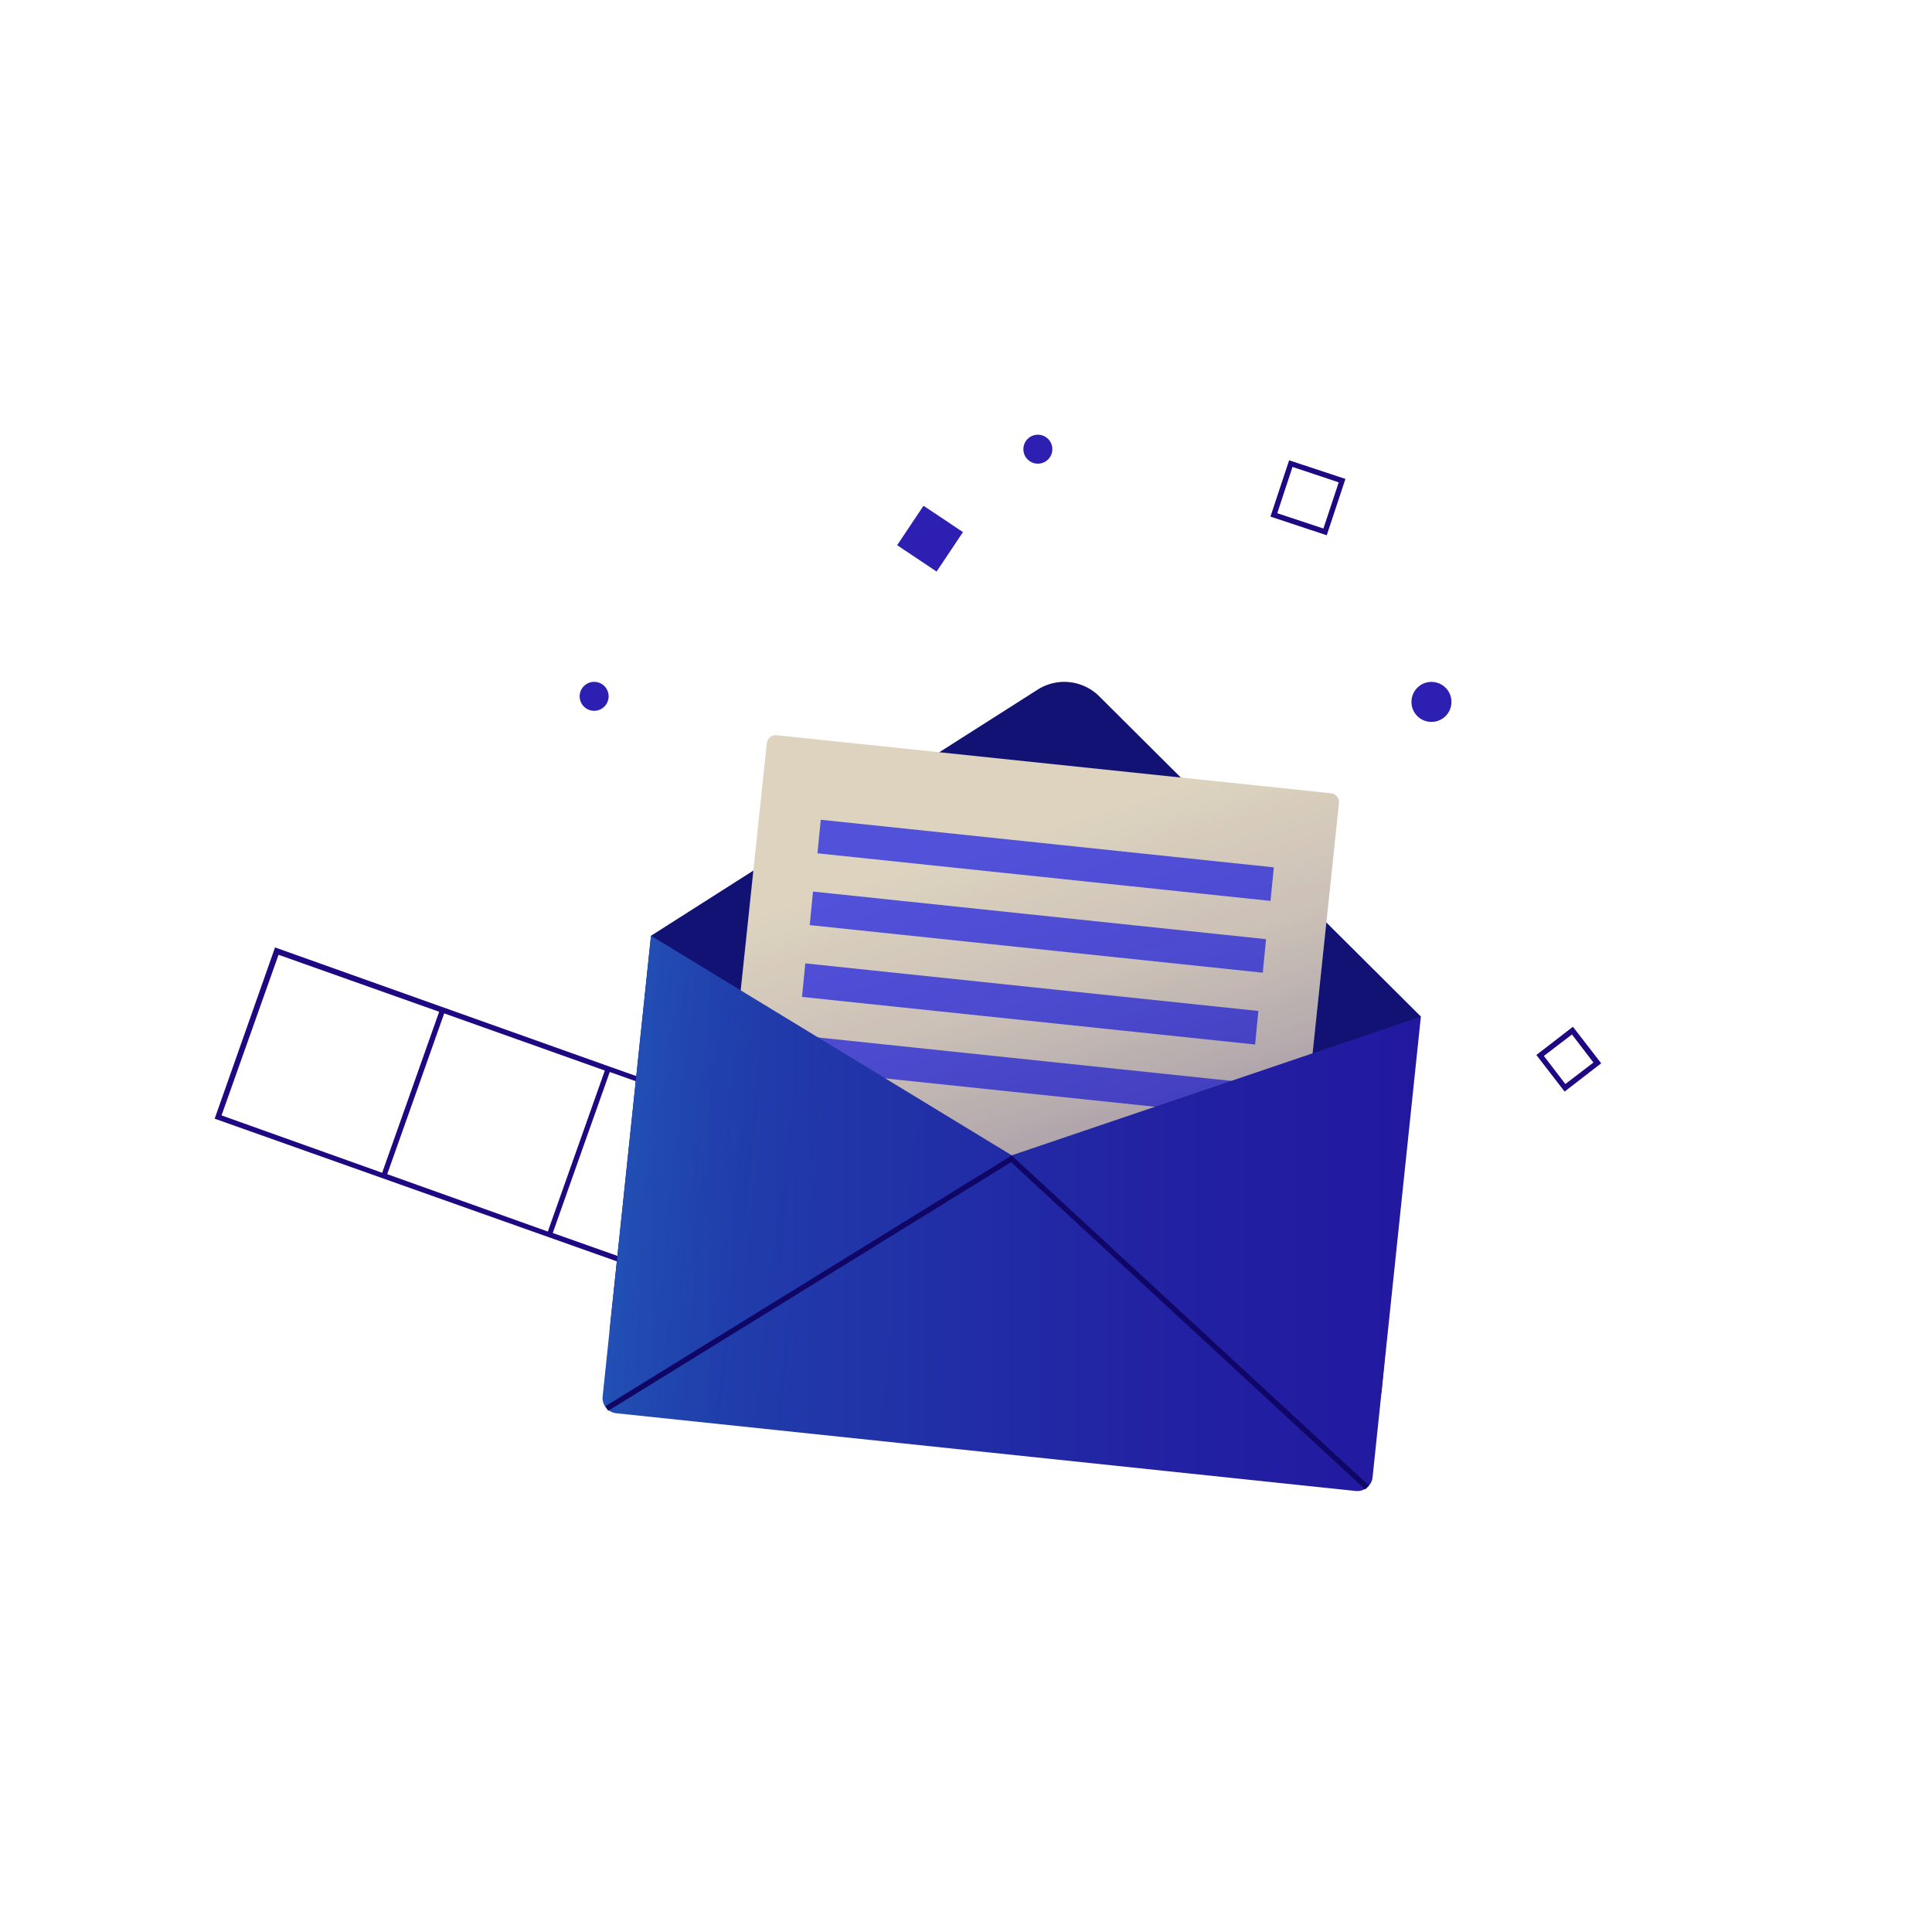
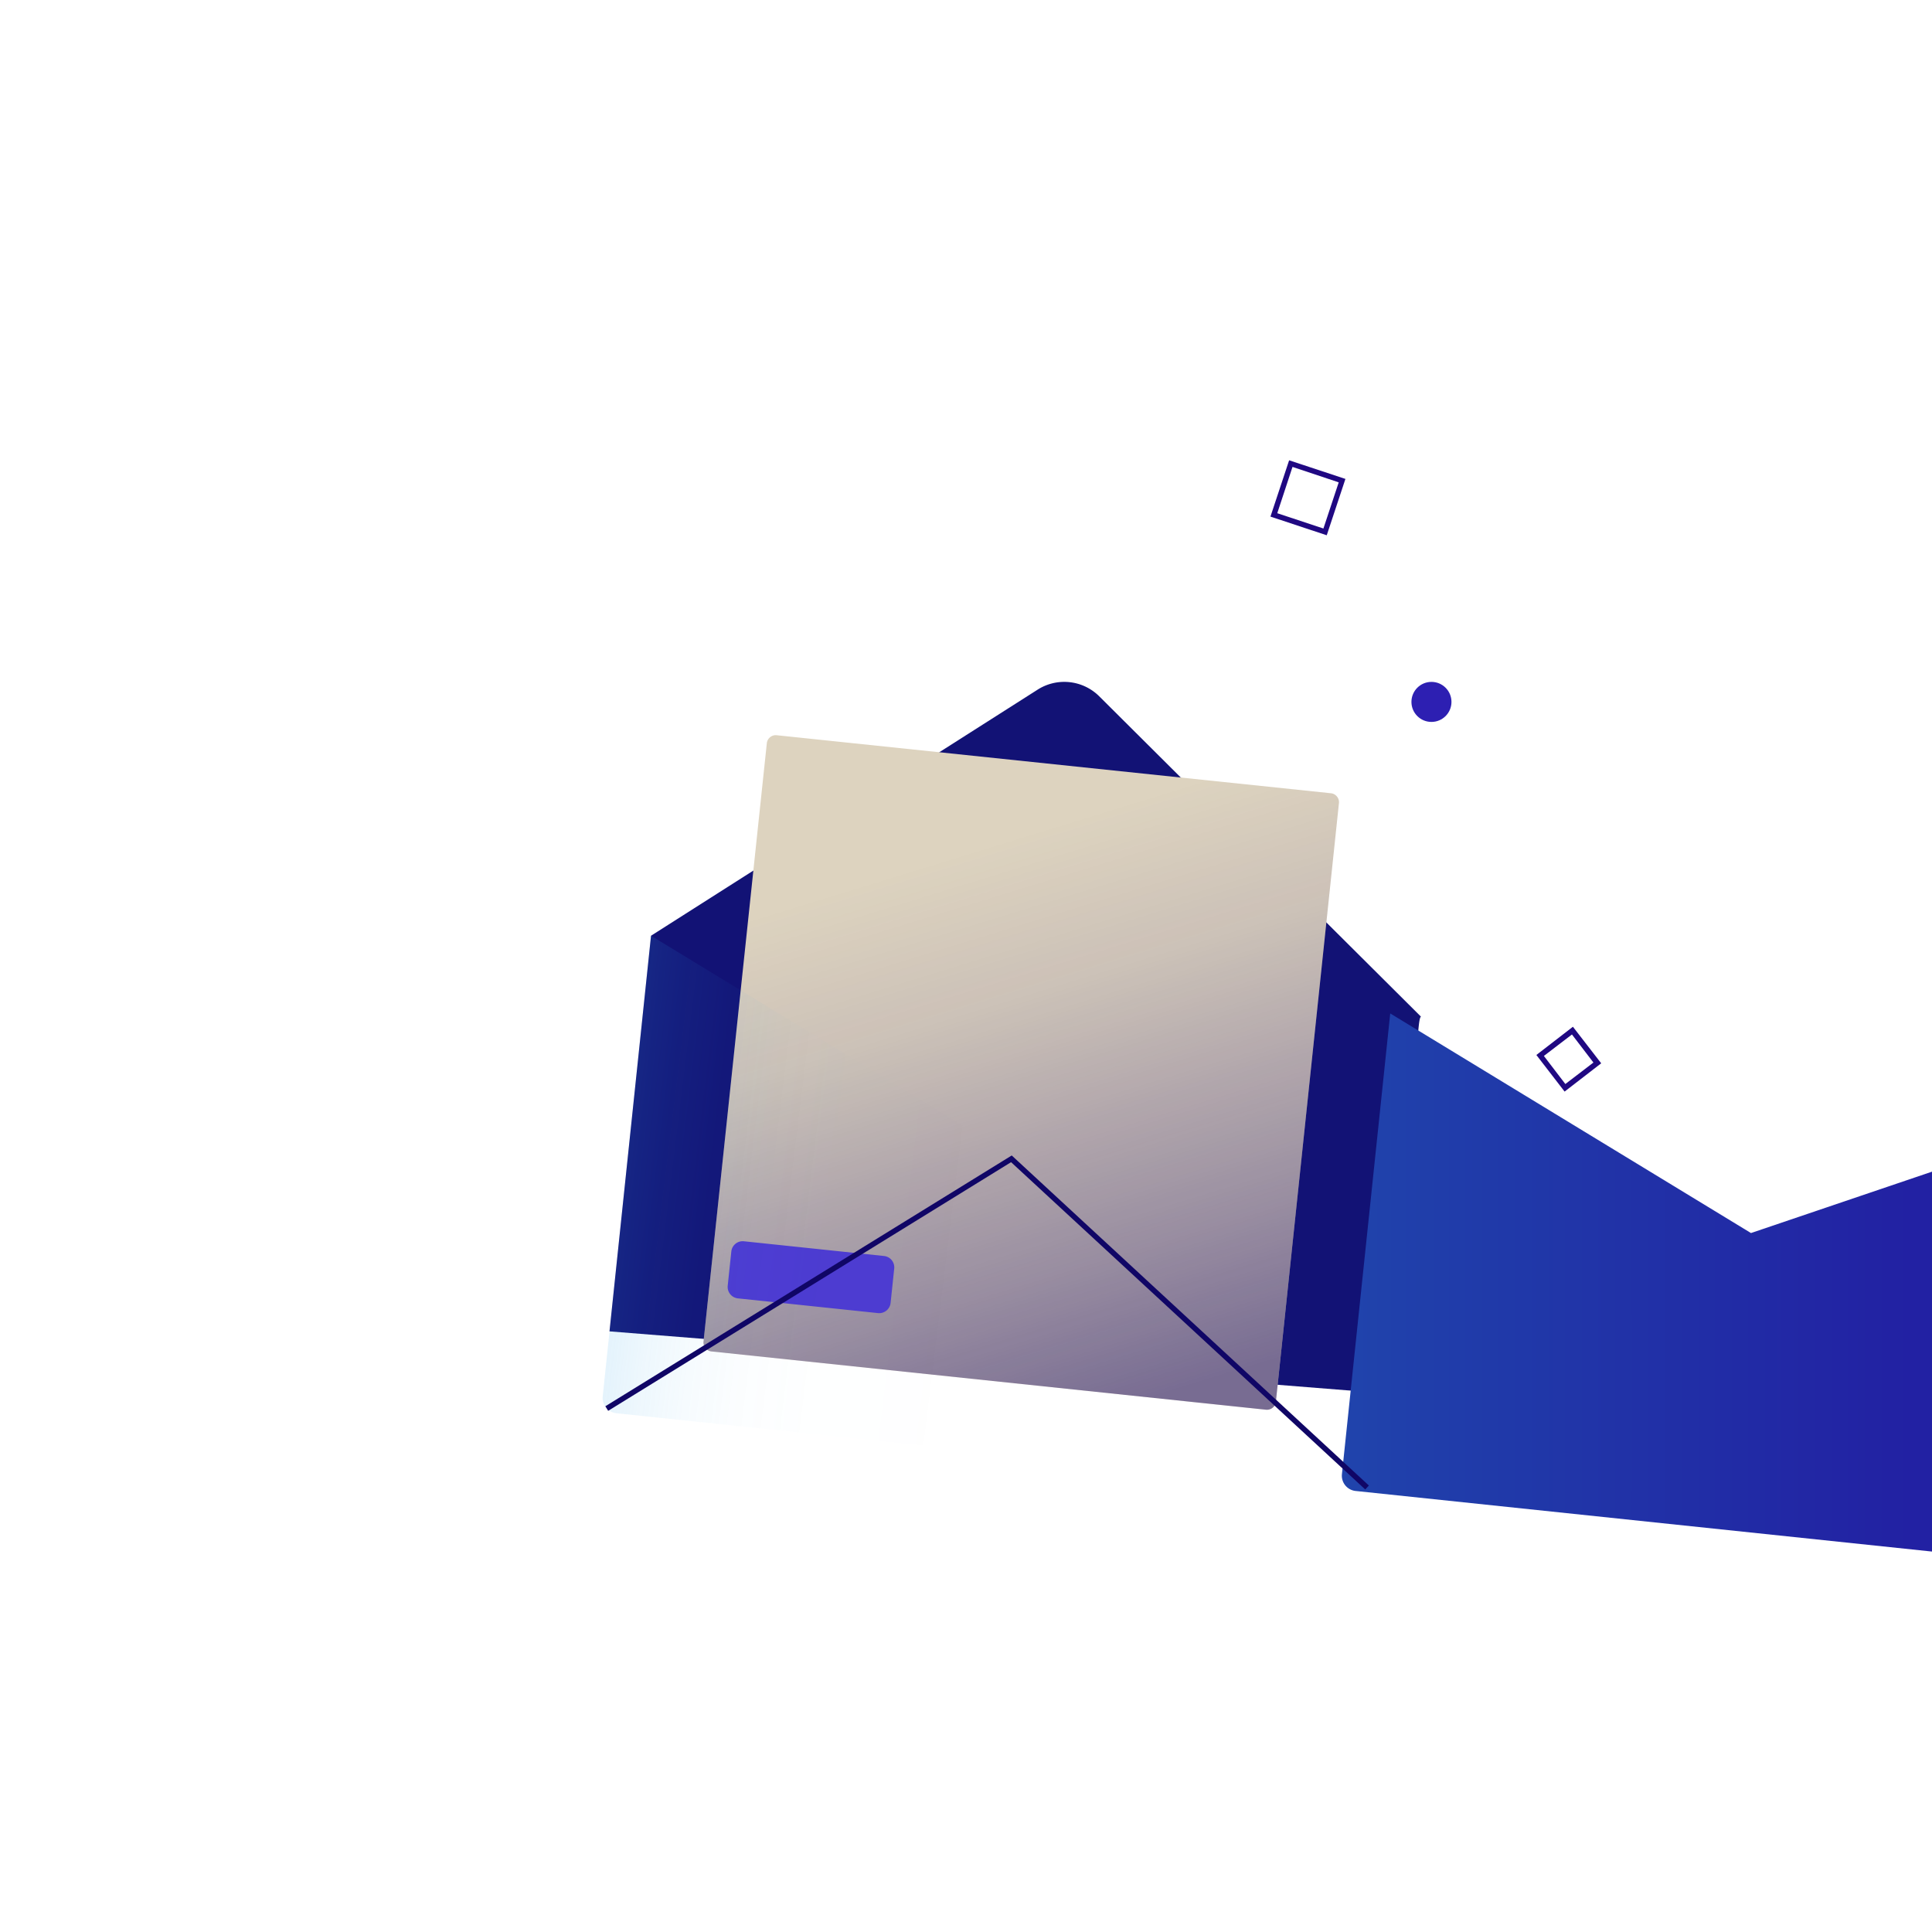
<svg xmlns="http://www.w3.org/2000/svg" width="360" height="360">
  <defs>
    <linearGradient x1="40.151%" y1="15.784%" x2="64.359%" y2="99.699%" id="a">
      <stop stop-color="#140666" stop-opacity="0" offset="2%" />
      <stop stop-color="#140666" stop-opacity=".09" offset="29%" />
      <stop stop-color="#140666" stop-opacity=".34" offset="75%" />
      <stop stop-color="#140666" stop-opacity=".5" offset="100%" />
    </linearGradient>
    <linearGradient x1="-.002%" y1="50.002%" x2="100.007%" y2="50.002%" id="b">
      <stop stop-color="#2044AC" offset="0%" />
      <stop stop-color="#203DAA" offset="12%" />
      <stop stop-color="#2222A3" offset="67%" />
      <stop stop-color="#2218A0" offset="100%" />
    </linearGradient>
    <linearGradient x1="1.676%" y1="46.022%" x2="52.202%" y2="50.241%" id="c">
      <stop stop-color="#2DA1E8" stop-opacity=".3" offset="0%" />
      <stop stop-color="#2DA1E8" stop-opacity=".25" offset="3%" />
      <stop stop-color="#2DA1E8" stop-opacity=".16" offset="12%" />
      <stop stop-color="#2DA1E8" stop-opacity=".09" offset="22%" />
      <stop stop-color="#2DA1E8" stop-opacity=".04" offset="34%" />
      <stop stop-color="#2DA1E8" stop-opacity=".01" offset="52%" />
      <stop stop-color="#2DA1E8" stop-opacity="0" offset="100%" />
    </linearGradient>
  </defs>
  <g fill="none" fill-rule="evenodd">
    <path d="M0 0h360v360H0z" />
-     <path d="M144.85 209.83L113 198.54l-30.88-11-30.87-11L40 208.45l31.82 11.29 30.87 10.95 30.88 10.95 11.28-31.81zM51.9 177.91l29.93 10.62-5.31 15-5.31 15-29.93-10.69 10.62-29.93zm25.56 25.92l5.31-15 29.93 10.65-5.31 15-5.31 15-29.93-10.69 5.31-14.96zM103 229.75l5.3-15 5.32-15 29.93 10.61L133 240.37l-30-10.62z" fill="#200882" fill-rule="nonzero" />
    <g transform="translate(108.01 81)">
      <path d="M5.56 167.08l143.83 11.5 6.19-64.74c.74.08.62-5 1.18-5.41l-60-59.74a9.24 9.24 0 00-11.54-1.11L13.3 93.36l-7.74 73.72z" fill="#121275" fill-rule="nonzero" />
      <path d="M127.9 181.68L24.57 170.82a1.67 1.67 0 01-1.49-1.82l11.8-111.54A1.68 1.68 0 0136.73 56l103.26 10.81c.922.1 1.59.928 1.49 1.85l-11.75 111.53a1.67 1.67 0 01-1.83 1.49z" fill="#DDD3BF" fill-rule="nonzero" />
-       <path fill="#4343DD" fill-rule="nonzero" opacity=".9" d="M128.73 86.87L44.31 78l.62-6.25 84.42 8.87zM127.29 100.25l-84.42-8.87.61-6.25L127.9 94zM125.86 113.63l-84.43-8.87.62-6.25 84.42 8.87zM124.46 127.04l-84.42-8.87.62-6.25 84.42 8.87z" />
      <path d="M127.9 181.68L24.57 170.82a1.67 1.67 0 01-1.49-1.82l11.8-111.54A1.68 1.68 0 0136.73 56l103.26 10.81c.922.1 1.59.928 1.49 1.85l-11.75 111.53a1.67 1.67 0 01-1.83 1.49z" fill="url(#a)" fill-rule="nonzero" />
      <path d="M30.612 150.293l26.107 2.744a2.13 2.13 0 011.895 2.34l-.672 6.396a2.14 2.14 0 01-2.352 1.904l-26.096-2.743a2.14 2.14 0 01-1.905-2.351l.673-6.395a2.13 2.13 0 012.35-1.895z" fill="#4D3BD1" fill-rule="nonzero" />
-       <path d="M144.59 196.82L6.84 182.34a2.86 2.86 0 01-2.55-3.15l9-85.83 67.22 40.92 76.24-25.85-9 85.83a2.88 2.88 0 01-3.16 2.56z" fill="url(#b)" fill-rule="nonzero" />
+       <path d="M144.59 196.82a2.86 2.86 0 01-2.55-3.15l9-85.83 67.22 40.92 76.24-25.85-9 85.83a2.88 2.88 0 01-3.16 2.56z" fill="url(#b)" fill-rule="nonzero" />
      <path d="M144.6 196.82L6.86 182.34a2.87 2.87 0 01-2.56-3.15l9-85.83 67.21 40.92 76.25-25.85-9 85.83a2.88 2.88 0 01-3.16 2.56z" fill="url(#c)" fill-rule="nonzero" opacity=".5" />
-       <path fill="#2D1FB2" fill-rule="nonzero" d="M59.163 20.588l4.912-7.35 7.35 4.913-4.913 7.35z" />
      <circle fill="#2D1FB2" fill-rule="nonzero" cx="158.72" cy="49.79" r="3.73" />
-       <circle fill="#2D1FB2" fill-rule="nonzero" cx="2.7" cy="48.75" r="2.7" />
-       <circle fill="#2D1FB2" fill-rule="nonzero" cx="85.38" cy="2.7" r="2.7" />
      <path d="M139.21 18.74l-10.49-3.48 3.48-10.49 10.49 3.47-3.48 10.5zm-9.22-4.11l8.6 2.85 2.85-8.6L132.83 6l-2.84 8.63zM183.53 122.4l-5.26-6.82 6.81-5.26 5.27 6.81-6.82 5.27zm-3.86-6.64l4 5.23 5.23-4-4-5.23-5.23 4z" fill="#200882" fill-rule="nonzero" />
      <path stroke="#100666" d="M5.05 181.46l75.4-46.53 66.27 61.24" />
    </g>
  </g>
</svg>